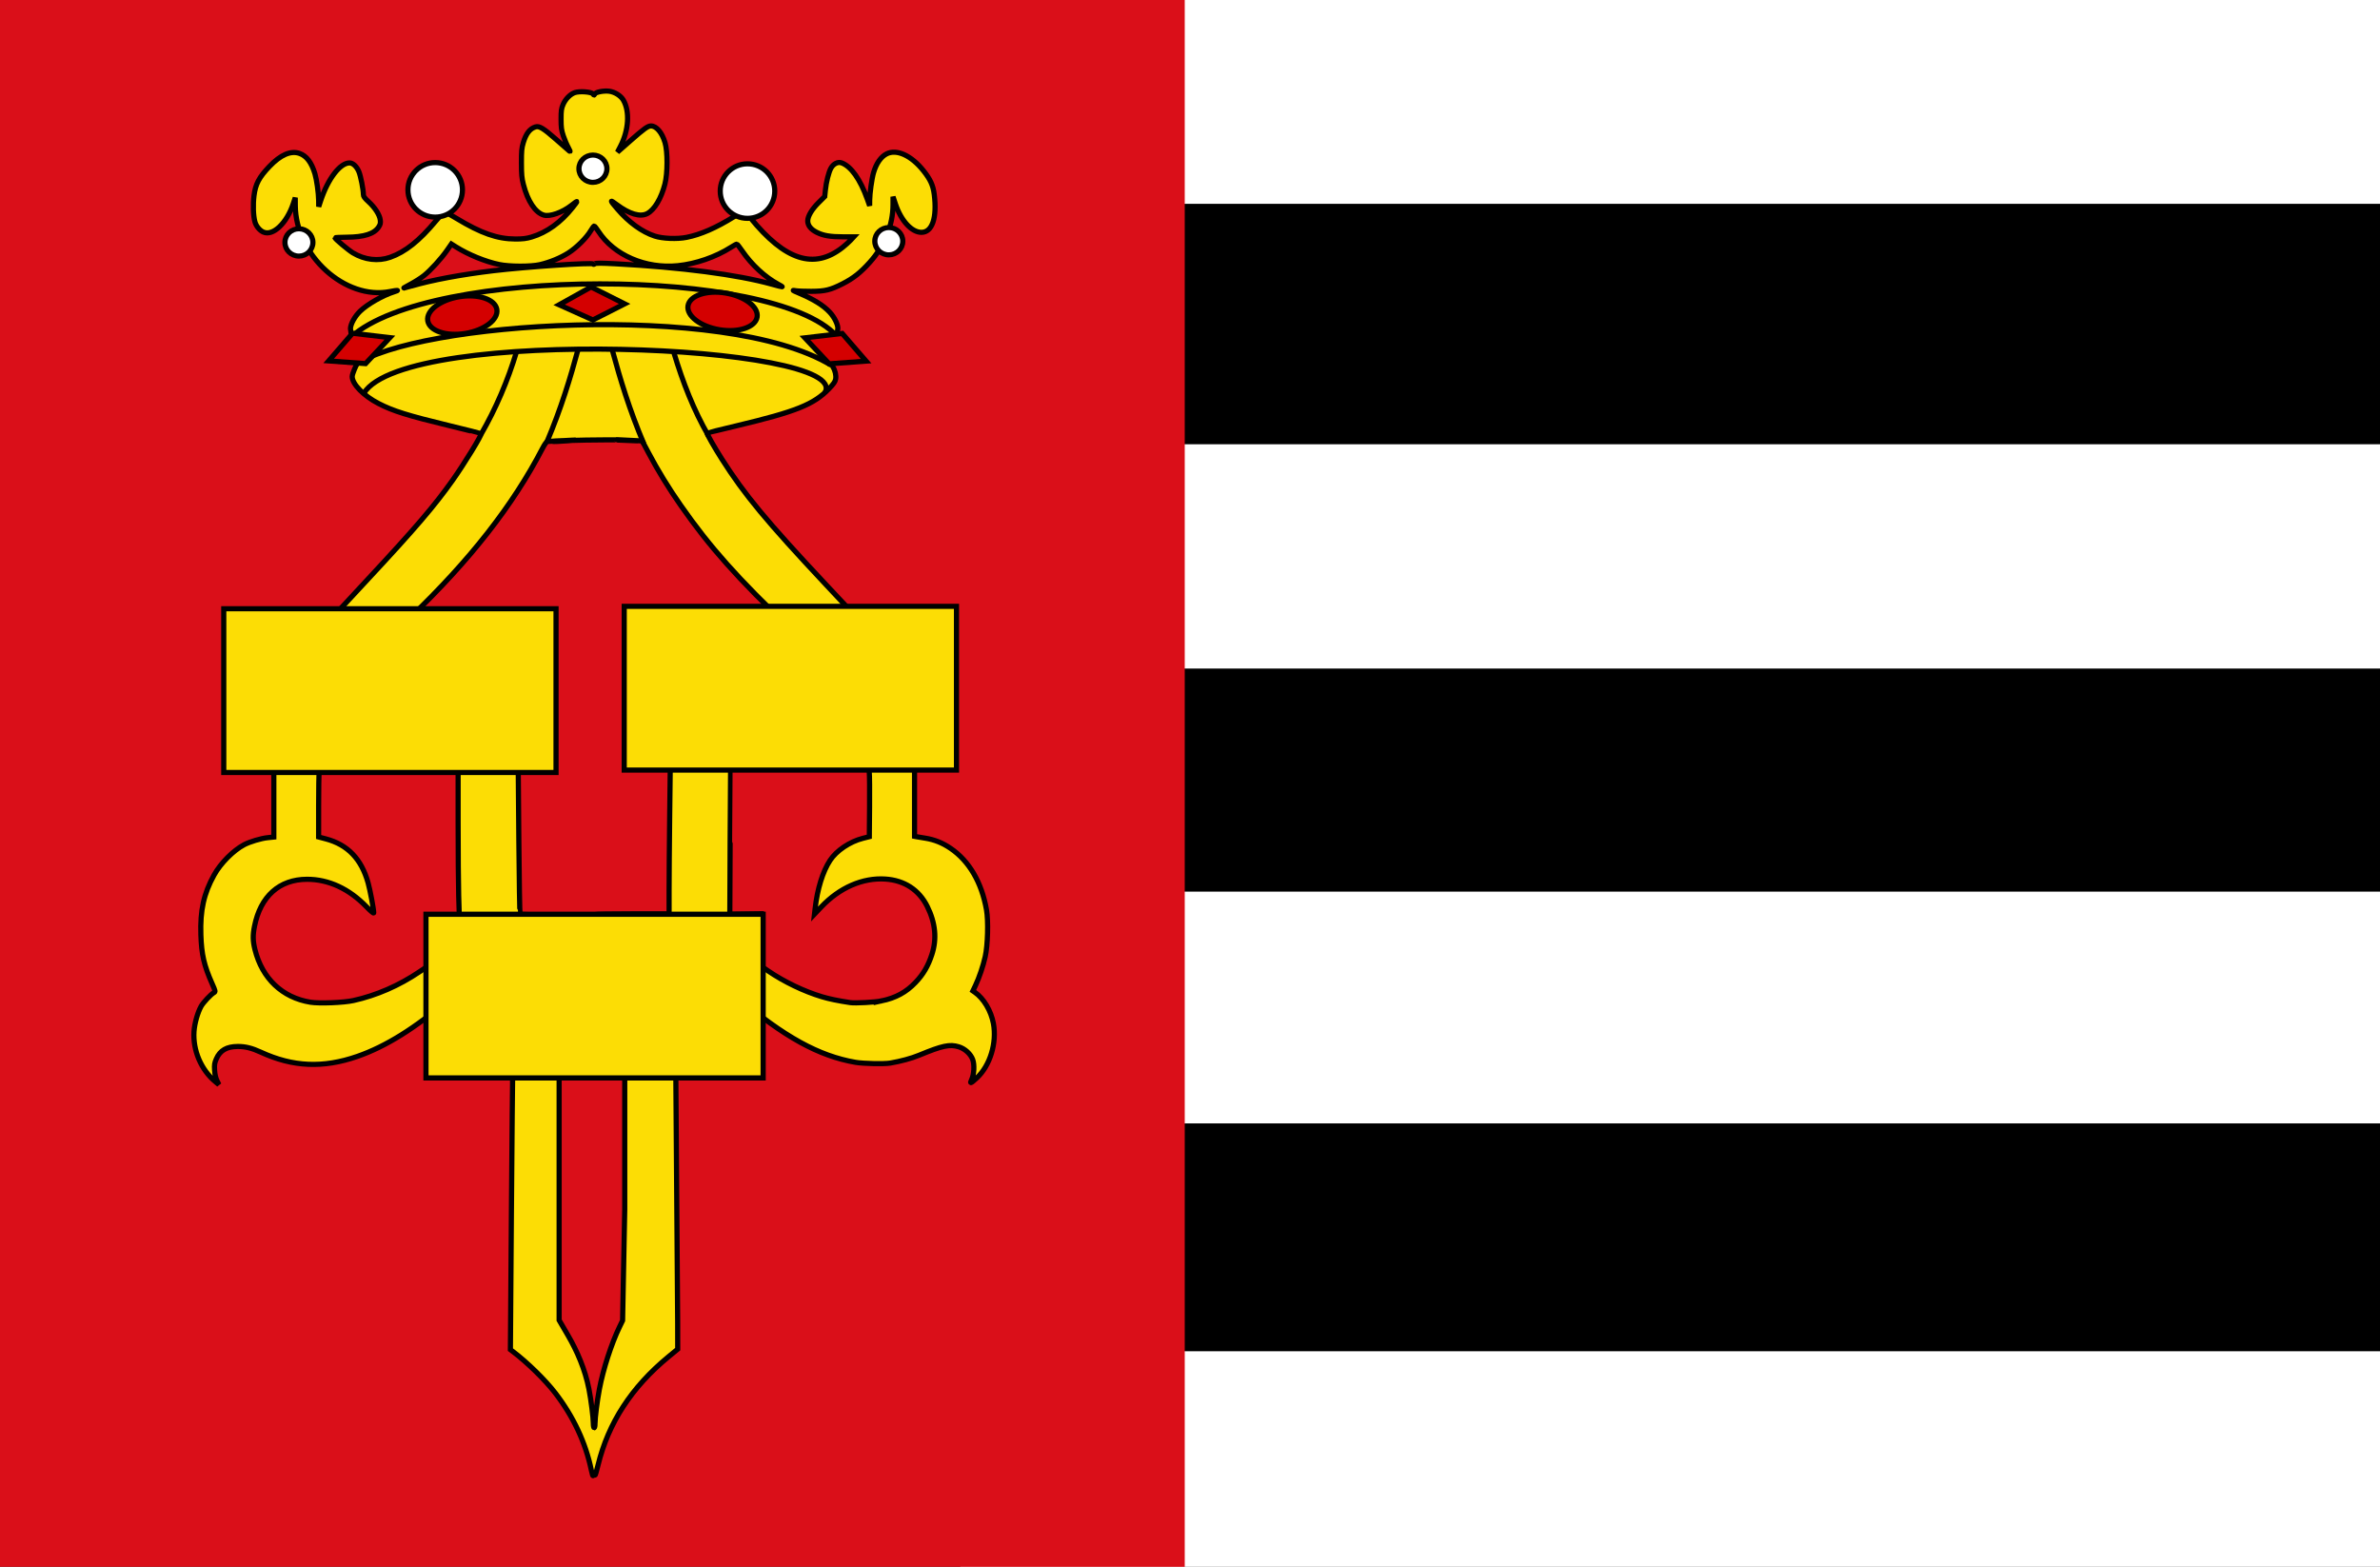
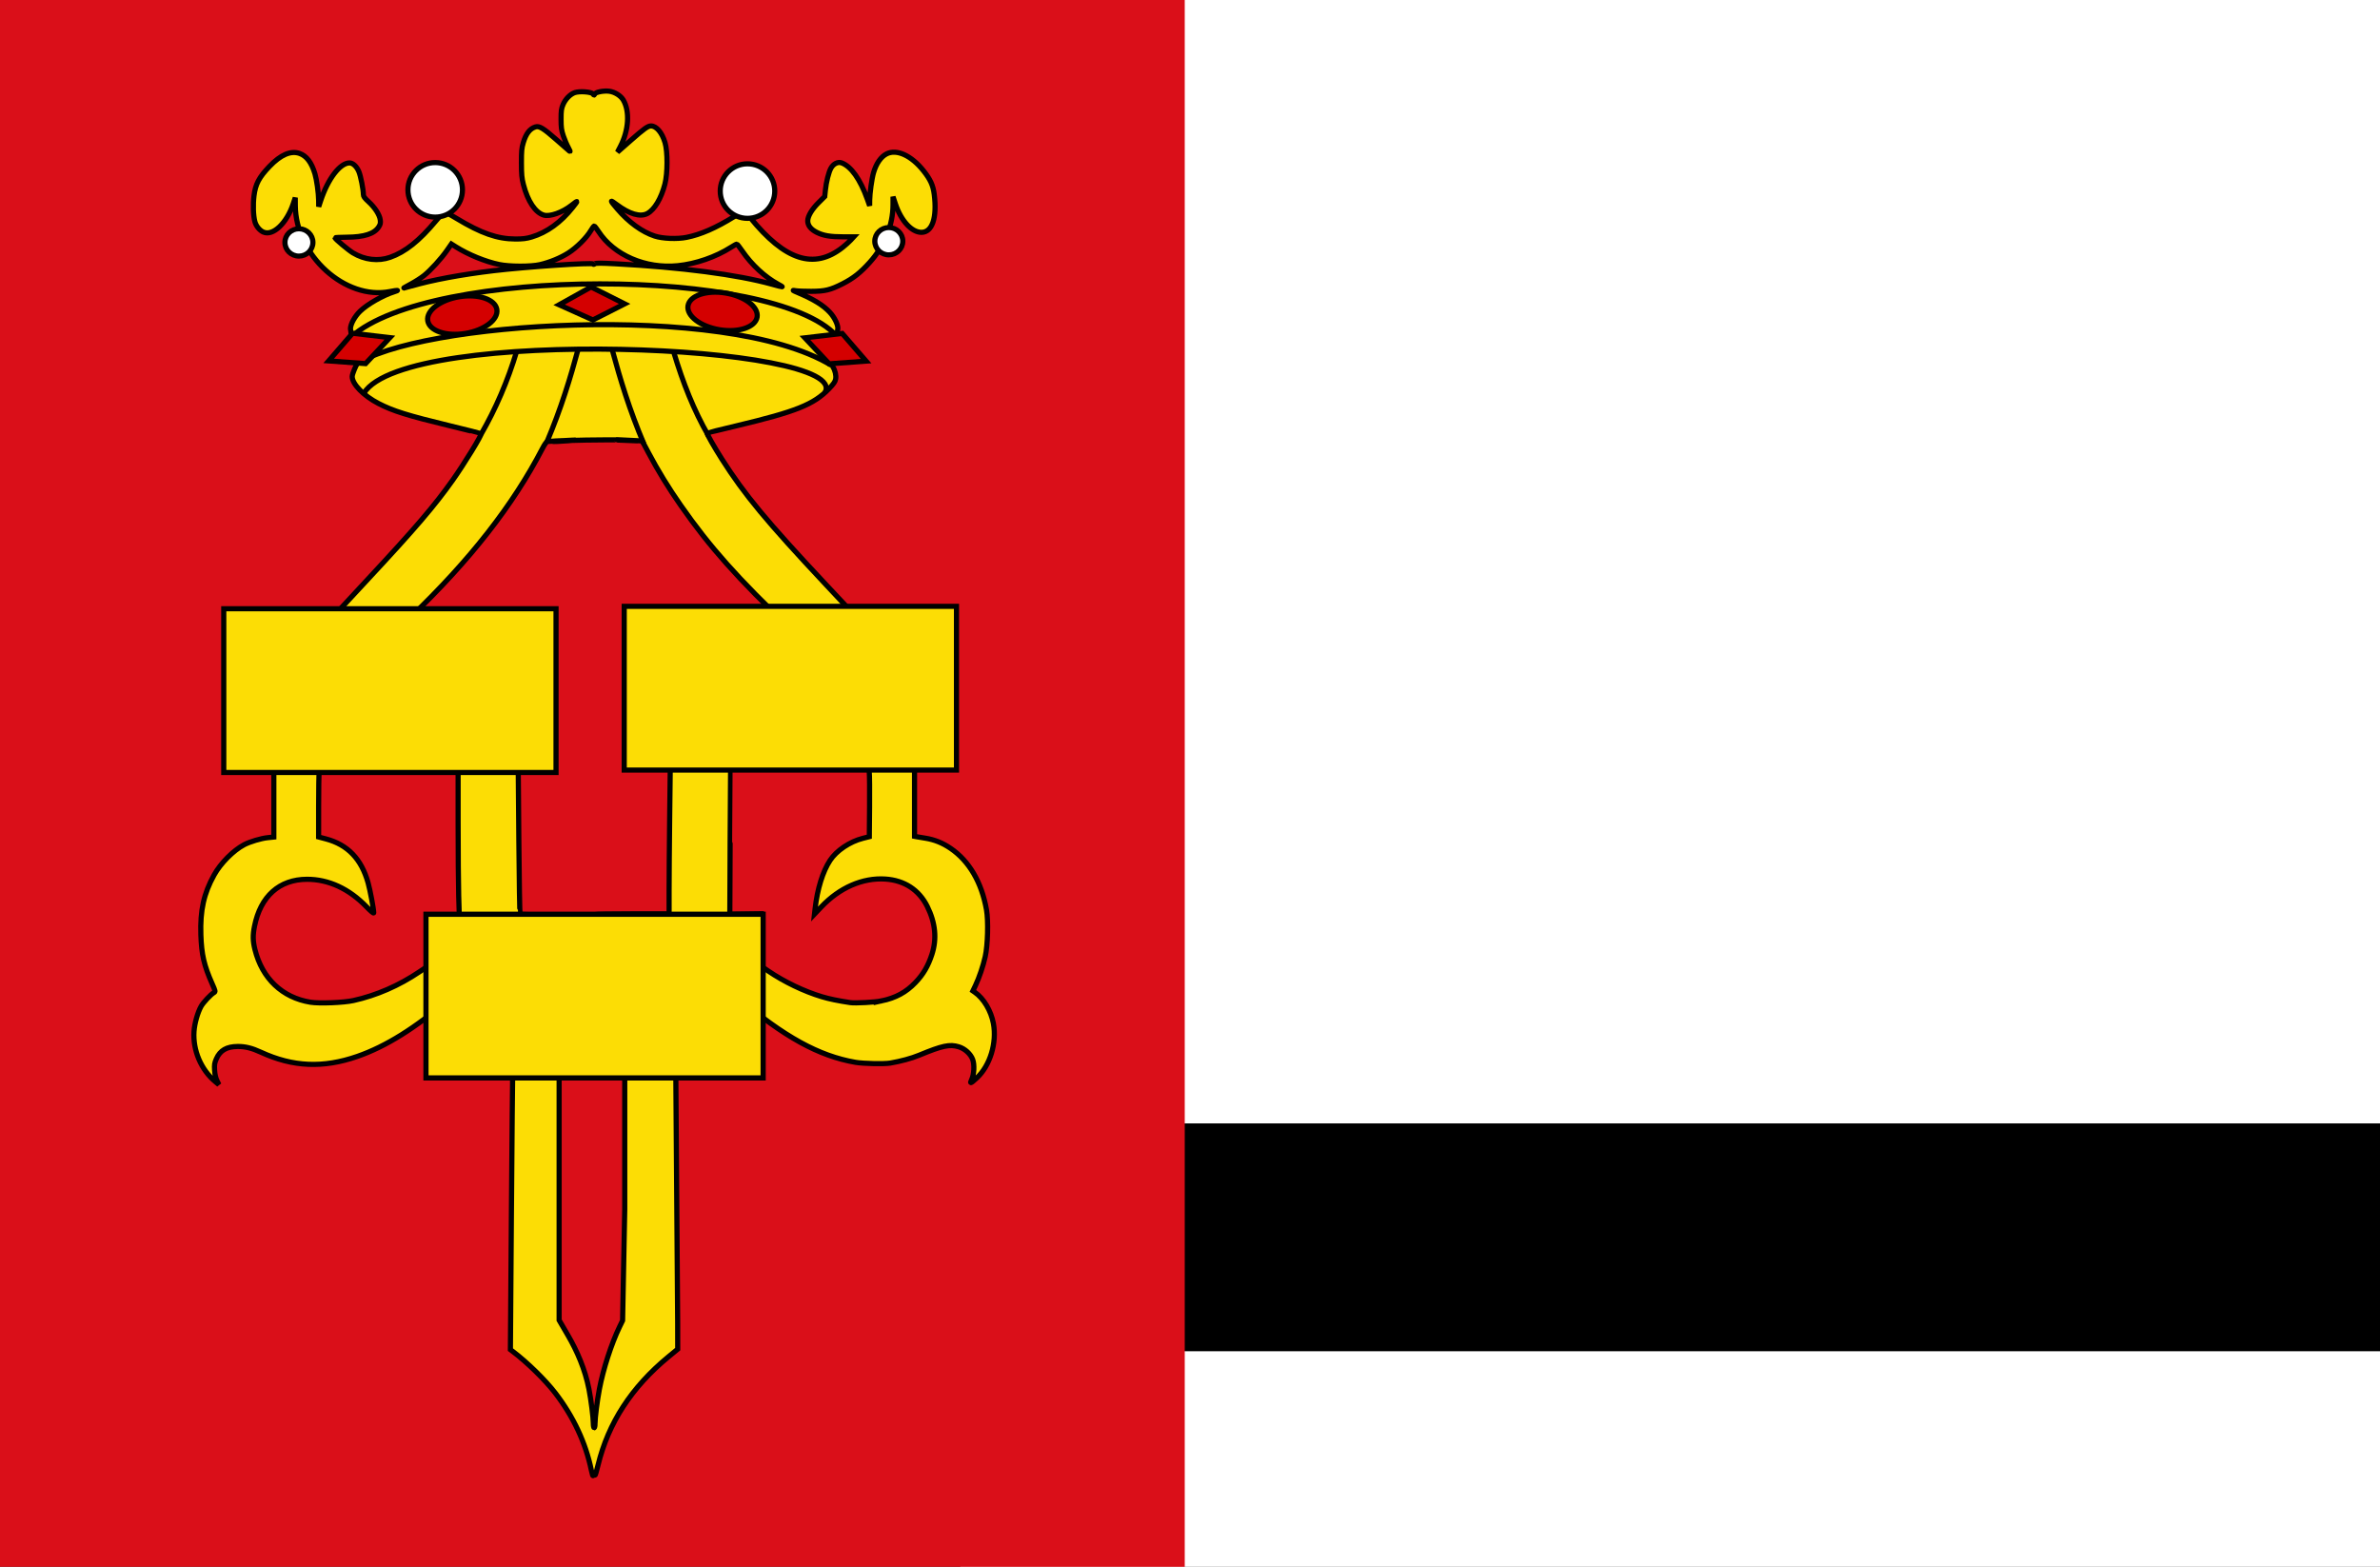
<svg xmlns="http://www.w3.org/2000/svg" xmlns:ns1="http://www.inkscape.org/namespaces/inkscape" xmlns:ns2="http://sodipodi.sourceforge.net/DTD/sodipodi-0.dtd" width="970" height="638.571" id="svg4422" version="1.1" ns1:version="0.48.4 r9939" ns2:docname="Nieuw document 14">
  <rect width="100%" height="100%" fill="#333333" stroke="none" />
  <defs id="defs4424" />
  <ns2:namedview id="base" pagecolor="#ffffff" bordercolor="#666666" borderopacity="1.0" ns1:pageopacity="0.0" ns1:pageshadow="2" ns1:zoom="0.35" ns1:cx="500.00003" ns1:cy="202.14285" ns1:document-units="px" ns1:current-layer="layer1" showgrid="false" fit-margin-top="0" fit-margin-left="0" fit-margin-right="0" fit-margin-bottom="0" ns1:window-width="1600" ns1:window-height="837" ns1:window-x="-8" ns1:window-y="-8" ns1:window-maximized="1" />
  <g ns1:label="Laag 1" ns1:groupmode="layer" id="layer1" transform="translate(125,-95.934)">
    <rect style="fill:#ffffff;fill-opacity:1;fill-rule:evenodd;stroke:none" id="rect3972" width="578.571" height="638.571" x="266.429" y="95.934" />
-     <rect style="fill:#000000;fill-opacity:1;fill-rule:evenodd;stroke:none" id="rect3974" width="570.175" height="97.985" x="274.825" y="179.007" />
-     <rect style="fill:#000000;fill-opacity:1;fill-rule:evenodd;stroke:none" id="rect3976" width="505.525" height="90.914" x="339.475" y="368.411" />
    <rect style="fill:#000000;fill-opacity:1;fill-rule:evenodd;stroke:none" id="rect3978" width="509.286" height="92.857" x="335.714" y="553.791" />
    <rect style="fill:#da0f19;fill-opacity:1;fill-rule:evenodd;stroke:none" id="rect3980" width="482.857" height="638.571" x="-125" y="95.934" />
    <path style="fill:#fcdd05;fill-opacity:1;stroke:#000000;stroke-width:2.1;stroke-miterlimit:4;stroke-opacity:1;stroke-dasharray:none" d="m 115.997,695.078 c -2.31,-11.138 -7.274,-21.753 -14.684,-31.399 -4.046,-5.268 -11.428,-12.497 -17.277,-16.918 l -1.014,-0.767 0.397,-54.163 c 0.219,-29.79 0.491,-59.219 0.606,-65.397 l 0.209,-11.234 -10.602,-8.025 c -9.609,-7.273 -10.669,-7.982 -11.313,-7.56 -0.391,0.256 -2.386,1.902 -4.433,3.658 -13.598,11.665 -25.661,19.185 -37.215,23.2 -13.975,4.856 -26.289,4.325 -39.343,-1.698 -3.665,-1.691 -6.36,-2.357 -9.454,-2.338 -4.5,0.028 -7.189,1.585 -8.699,5.038 -0.752,1.718 -0.855,2.389 -0.715,4.632 0.108,1.726 0.435,3.178 0.958,4.246 l 0.795,1.623 -1.435,-1.19 c -5.822,-4.827 -9.224,-12.825 -8.708,-20.473 0.22,-3.264 1.478,-7.717 2.896,-10.249 0.873,-1.559 3.936,-4.833 5.229,-5.587 0.663,-0.387 0.636,-0.518 -0.751,-3.651 -3.304,-7.463 -4.307,-11.818 -4.575,-19.87 -0.332,-9.986 1.185,-16.847 5.404,-24.44 2.656,-4.78 7.812,-9.972 12.22,-12.307 2.3,-1.218 6.879,-2.588 9.58,-2.867 l 2.528,-0.261 0,-17.545 0,-17.545 10.18,-25.273 c 10.149,-25.198 10.185,-25.28 12.189,-27.51 1.105,-1.23 8.33,-9.023 16.056,-17.318 19.073,-20.478 27.038,-29.784 34.472,-40.276 4.732,-6.678 11.971,-18.507 11.577,-18.919 -0.102,-0.106 -5.894,-1.574 -12.872,-3.261 -17.058,-4.124 -23.036,-5.994 -28.951,-9.055 -6.058,-3.135 -10.719,-7.917 -10.708,-10.984 0.004,-0.492 0.397,-1.78 0.878,-2.862 l 0.875,-1.967 -1.229,-6.794 c -0.676,-3.737 -1.229,-7.285 -1.229,-7.885 0,-1.822 1.745,-4.998 3.887,-7.074 3.005,-2.912 9.373,-6.551 13.927,-7.957 2.303,-0.711 1.577,-0.758 -1.692,-0.108 -18.262,3.63 -38.474,-14.733 -38.605,-35.074 l -0.021,-3.191 -0.798,2.409 c -2.655,8.015 -8.264,13.352 -12.215,11.624 -1.499,-0.656 -2.952,-2.439 -3.436,-4.216 -0.67,-2.464 -0.82,-6.89 -0.359,-10.61 0.582,-4.698 2.048,-7.477 6.288,-11.921 4.543,-4.762 8.683,-6.554 12.265,-5.308 2.847,0.99 4.879,3.674 6.27,8.285 0.72,2.387 1.485,7.855 1.516,10.839 l 0.027,2.572 0.813,-2.457 c 2.946,-8.9 7.885,-15.364 11.74,-15.364 1.419,0 2.951,1.442 3.845,3.619 0.732,1.782 1.811,7.294 1.811,9.253 0,0.785 0.475,1.448 2.08,2.904 2.606,2.364 4.531,5.348 4.799,7.44 0.165,1.286 0.045,1.828 -0.631,2.872 -1.827,2.817 -5.896,4.126 -13.002,4.185 -2.654,0.022 -4.825,0.127 -4.826,0.233 -0.004,0.436 5.472,5.038 7.314,6.148 4.757,2.867 10.291,3.523 15.186,1.802 6.136,-2.158 11.902,-6.746 18.599,-14.8 1.744,-2.098 3.324,-3.814 3.509,-3.814 0.186,0 2.411,1.252 4.944,2.782 10.023,6.053 16.618,8.358 23.975,8.38 2.955,0.009 4.503,-0.179 6.598,-0.803 6.206,-1.846 11.957,-5.986 16.761,-12.067 2.364,-2.992 2.315,-3.064 -0.551,-0.817 -3.676,2.882 -8.737,4.667 -11.208,3.953 -3.462,-1.001 -6.563,-5.64 -8.321,-12.451 -0.675,-2.616 -0.807,-4.048 -0.814,-8.818 -0.007,-4.865 0.105,-6.07 0.766,-8.267 1.122,-3.727 2.674,-5.727 4.985,-6.42 1.548,-0.465 3.196,0.544 8.467,5.181 2.612,2.298 5.035,4.418 5.384,4.711 0.412,0.345 0.248,-0.154 -0.468,-1.426 -0.606,-1.077 -1.523,-3.217 -2.037,-4.757 -0.791,-2.37 -0.935,-3.42 -0.94,-6.842 -0.005,-3.458 0.114,-4.32 0.819,-5.968 0.96,-2.243 2.902,-4.224 4.777,-4.872 1.96,-0.677 6.807,-0.317 7.413,0.55 0.414,0.592 0.488,0.601 0.68,0.077 0.299,-0.815 3.674,-1.491 5.957,-1.193 2.239,0.293 4.677,1.821 5.717,3.582 2.713,4.595 2.227,12.375 -1.184,18.932 l -1.191,2.291 5.394,-4.742 c 5.531,-4.862 6.989,-5.903 8.275,-5.903 2.22,0 4.484,2.685 5.713,6.775 1.107,3.683 1.081,12.56 -0.05,16.924 -1.523,5.88 -4.247,10.435 -7.175,11.999 -2.85,1.522 -7.324,0.217 -12.447,-3.631 -2.935,-2.204 -2.893,-1.905 0.248,1.767 4.648,5.435 10.059,9.36 15.235,11.051 3.195,1.044 9.121,1.283 12.962,0.523 5.729,-1.134 12.062,-3.896 19.383,-8.453 2.123,-1.322 3.954,-2.407 4.069,-2.41 0.115,-0.004 1.246,1.275 2.514,2.841 14.132,17.452 26.035,21.279 37.642,12.104 1.157,-0.915 2.648,-2.255 3.313,-2.979 l 1.21,-1.316 -4.193,-0.003 c -5.394,-0.004 -8.23,-0.485 -10.927,-1.856 -2.378,-1.208 -3.619,-2.798 -3.619,-4.634 0,-1.893 1.662,-4.711 4.359,-7.393 l 2.569,-2.555 0.258,-2.527 c 0.347,-3.399 1.353,-7.396 2.271,-9.024 1.014,-1.799 2.834,-2.702 4.34,-2.153 3.848,1.403 7.582,6.657 10.456,14.713 l 0.983,2.756 0.017,-2.299 c 0.02,-2.75 0.867,-8.787 1.566,-11.167 1.11,-3.78 2.997,-6.497 5.333,-7.681 4.094,-2.075 10.099,0.68 15.026,6.894 2.819,3.555 3.919,5.975 4.378,9.626 1.197,9.525 -0.803,15.466 -5.208,15.466 -3.998,0 -8.319,-4.713 -10.61,-11.574 l -0.982,-2.939 -0.004,3.231 c -0.012,8.348 -3.39,16.731 -9.469,23.502 -3.804,4.237 -6.687,6.513 -11.067,8.739 -5.021,2.551 -7.146,3.063 -12.811,3.088 -2.606,0.011 -5.449,-0.102 -6.318,-0.252 -1.468,-0.254 -1.406,-0.199 0.877,0.771 6.528,2.774 10.34,5.124 13.058,8.048 1.793,1.93 3.253,4.839 3.258,6.494 0.002,0.593 -0.558,4.205 -1.243,8.027 -1.097,6.115 -1.188,7.044 -0.755,7.74 0.899,1.448 1.348,3.457 1.095,4.902 -0.19,1.083 -0.812,1.986 -2.74,3.981 -6.209,6.423 -13.371,9.296 -37.592,15.076 -6.563,1.566 -11.996,2.902 -12.072,2.968 -0.219,0.189 2.955,5.77 6.032,10.607 9.244,14.529 18.197,25.331 42.416,51.171 l 15.589,16.633 10.256,25.512 10.256,25.512 0,17.464 0,17.464 0.79,0.155 c 0.434,0.085 2.048,0.353 3.586,0.595 3.729,0.588 7.065,1.929 10.317,4.148 7.595,5.182 12.674,13.876 14.639,25.062 0.793,4.514 0.525,14.366 -0.52,19.068 -0.842,3.79 -2.485,8.65 -3.984,11.783 l -1.048,2.191 0.813,0.564 c 3.588,2.489 6.587,7.526 7.554,12.689 1.484,7.92 -1.365,17.234 -6.807,22.25 -2.541,2.342 -2.918,2.454 -2.044,0.607 0.995,-2.103 1.195,-6.016 0.416,-8.15 -0.83,-2.275 -3.184,-4.423 -5.68,-5.182 -3.697,-1.125 -6.634,-0.501 -16.174,3.438 -3.132,1.293 -7.425,2.459 -11.774,3.198 -2.479,0.421 -10.967,0.238 -14.127,-0.305 -14.94,-2.567 -29.19,-10.415 -48.032,-26.456 -2.392,-2.036 -4.331,-3.433 -4.563,-3.286 -1.042,0.661 -20.565,15.58 -20.701,15.819 -0.086,0.15 0.057,24.909 0.317,55.02 0.26,30.111 0.479,59.484 0.488,65.273 l 0.015,10.526 -3.784,3.118 c -15.036,12.392 -24.497,26.955 -28.687,44.156 -0.642,2.636 -1.18,4.42 -1.195,3.965 -0.039,-1.154 -0.659,-1.037 -0.794,0.15 -0.07,0.619 -0.346,-0.156 -0.752,-2.113 z m 1.518,-19.005 c 0,-2.356 0.878,-9.257 1.785,-14.031 1.545,-8.133 4.866,-18.402 8.167,-25.252 l 1.279,-2.655 0.873,-45.37 0,-44.865 0,-15.514 c -3.233,-0.06 -10.2,2.804 -10.316,2.97 -0.116,0.165 -3.4,-0.614 -6.373,-0.574 l -10.05,0.136 0,57.328 0,45.742 3.61,6.211 c 3.694,6.355 6.95,13.746 8.541,21.872 0.854,4.361 1.783,11.661 1.783,14.01 0,0.968 0.158,1.761 0.351,1.761 0.193,0 0.351,-0.796 0.351,-1.769 z M 19.068,503.707 c 9.391,-2.083 18.509,-6.057 26.936,-11.737 l 3.069,-2.069 0,-10.564 0.004,-10.564 6.549,0 6.549,0 -0.231,-7.775 c -0.127,-4.276 -0.231,-17.669 -0.231,-29.762 l 0,-21.987 -28.207,0 -28.207,0 -0.218,1.378 c -0.12,0.758 -0.219,7.014 -0.221,13.903 l -0.004,12.525 2.99,0.793 c 8.866,2.35 14.458,8.18 17.177,17.907 0.832,2.976 2.295,10.761 2.295,12.21 0,0.345 -1.2,-0.656 -2.896,-2.414 -7.133,-7.397 -15.492,-11.267 -24.305,-11.252 -11.264,0.019 -18.96,6.917 -21.401,19.183 -0.722,3.626 -0.673,5.989 0.193,9.46 2.95,11.818 11.143,19.592 22.612,21.456 3.606,0.586 13.559,0.194 17.549,-0.691 z m 215.147,0.179 c 5.9,-1.26 10.066,-3.516 13.893,-7.523 3.17,-3.32 5.141,-6.683 6.695,-11.422 2.079,-6.342 1.453,-12.864 -1.879,-19.569 -3.367,-6.775 -9.342,-10.672 -17.129,-11.173 -9.236,-0.594 -18.622,3.501 -26.09,11.382 l -2.75,2.902 0.244,-2.151 c 0.919,-8.1 3.112,-15.192 6.106,-19.747 2.623,-3.991 8.04,-7.631 13.364,-8.981 l 2.632,-0.667 0.105,-12.098 c 0.058,-6.654 0.004,-12.993 -0.12,-14.086 l -0.225,-1.988 -28.122,0.261 c -15.467,0.143 -28.149,0.294 -28.182,0.334 -0.034,0.041 -0.118,13.37 -0.187,29.622 l -0.126,29.548 6.405,-0.088 6.405,-0.088 0,10.691 0,10.691 2.896,1.975 c 6.402,4.367 14.548,8.276 21.752,10.438 3.106,0.932 6.496,1.634 11.678,2.418 1.937,0.293 10.15,-0.149 12.635,-0.68 z m -101.537,-35.479 15.022,0 0,-9.676 c 0,-5.322 0.105,-18.629 0.233,-29.57 l 0.233,-19.894 -6.701,-0.1 -6.701,-0.1 31.582,-28.075 c 25.188,-22.392 31.489,-28.164 31.124,-28.513 -21.983,-21.007 -33.106,-33.5 -45.032,-50.579 -4.996,-7.155 -9.221,-14.049 -13.15,-21.459 l -2.546,-4.802 -9.523,-0.466 c -5.769,-0.282 19.634,0.988 0.033,0.134 -0.195,-0.314 -26.777,0.11 -27.008,0.485 -0.24,0.391 14.211,-0.805 7.394,-0.435 -4.894,0.266 -9.164,0.491 -9.489,0.5 -0.366,0.011 -1.15,1.095 -2.07,2.865 -12.064,23.209 -29.456,45.434 -53.971,68.968 -4.539,4.358 -5.621,5.574 -5.229,5.879 0.272,0.211 14.444,12.785 31.493,27.941 l 30.998,27.557 -6.58,0.1 -6.58,0.1 0.249,29.478 c 0.137,16.213 0.356,29.6 0.487,29.75 0.315,0.36 29.946,0.543 30.376,0.188 0.183,-0.152 7.093,-0.276 15.355,-0.276 z M 42.69,212.512 c 8.281,-2.436 20.373,-4.696 33.502,-6.26 13.231,-1.577 40.345,-3.401 40.569,-2.73 0.075,0.226 0.312,0.2 0.621,-0.068 0.383,-0.333 2.394,-0.333 8.652,-0.003 26.439,1.394 49.451,4.405 63.525,8.31 5.044,1.4 5.148,1.4 2.571,0.004 -5.337,-2.89 -10.827,-7.968 -14.597,-13.5 -1.062,-1.558 -2.068,-2.839 -2.235,-2.846 -0.168,-0.007 -1.225,0.572 -2.35,1.288 -6.273,3.989 -14.333,6.779 -21.713,7.515 -13.105,1.307 -26.036,-4.281 -32.318,-13.966 -0.784,-1.209 -1.565,-2.198 -1.734,-2.198 -0.169,0 -0.817,0.868 -1.44,1.929 -1.669,2.843 -5.716,6.866 -9.064,9.012 -3.222,2.065 -7.537,3.841 -11.623,4.786 -3.685,0.852 -12.44,0.827 -16.615,-0.048 -5.644,-1.182 -12.584,-4.016 -17.658,-7.211 l -1.808,-1.138 -1.818,2.616 c -2.312,3.328 -6.595,8.031 -9.3,10.212 -1.154,0.931 -3.567,2.48 -5.363,3.443 -1.796,0.963 -3.173,1.751 -3.06,1.751 0.113,0 1.579,-0.404 3.258,-0.898 z" id="path3792-1" ns1:connector-curvature="0" ns2:nodetypes="csscsscscssscssscssscssssccccssssssscccsssssccsscssssccsssssccccssssssssssscssscscccsscssccsscssssssscssccccsscssssccssssssccssccsscssssscsscccccscsssscssscscssssccsccsscccccsscccccscccsssscccsccccccscccsscsssssssscccssssscssscsccscscccccscsccscsscccscsscsccscsscscccsccscscccscscsscsssssscsscscc" />
    <path transform="translate(27.12,-25.225)" ns2:type="arc" style="fill:#ffffff;fill-opacity:1;fill-rule:evenodd;stroke:#000000;stroke-width:2.1;stroke-linecap:round;stroke-miterlimit:4;stroke-opacity:1;stroke-dasharray:none;stroke-dashoffset:0" id="path3794-71" ns2:cx="25.253813" ns2:cy="198.53075" ns2:rx="11.111678" ns2:ry="11.111678" d="m 36.365,198.531 c 0,6.137 -4.975,11.112 -11.112,11.112 -6.137,0 -11.112,-4.975 -11.112,-11.112 0,-6.137 4.975,-11.112 11.112,-11.112 6.137,0 11.112,4.975 11.112,11.112 z" />
    <path transform="translate(154.399,-24.72)" ns2:type="arc" style="fill:#ffffff;fill-opacity:1;fill-rule:evenodd;stroke:#000000;stroke-width:2.1;stroke-linecap:round;stroke-miterlimit:4;stroke-opacity:1;stroke-dasharray:none;stroke-dashoffset:0" id="path3794-7-1" ns2:cx="25.253813" ns2:cy="198.53075" ns2:rx="11.111678" ns2:ry="11.111678" d="m 36.365,198.531 c 0,6.137 -4.975,11.112 -11.112,11.112 -6.137,0 -11.112,-4.975 -11.112,-11.112 0,-6.137 4.975,-11.112 11.112,-11.112 6.137,0 11.112,4.975 11.112,11.112 z" />
-     <path transform="matrix(0.513,0,0,0.501,103.701,65.226)" ns2:type="arc" style="fill:#ffffff;fill-opacity:1;fill-rule:evenodd;stroke:#000000;stroke-width:4.144;stroke-linecap:round;stroke-miterlimit:4;stroke-opacity:1;stroke-dasharray:none;stroke-dashoffset:0" id="path3794-4-5" ns2:cx="25.253813" ns2:cy="198.53075" ns2:rx="11.111678" ns2:ry="11.111678" d="m 36.365,198.531 c 0,6.137 -4.975,11.112 -11.112,11.112 -6.137,0 -11.112,-4.975 -11.112,-11.112 0,-6.137 4.975,-11.112 11.112,-11.112 6.137,0 11.112,4.975 11.112,11.112 z" />
    <path transform="matrix(0.513,0,0,0.501,-16.128,95.278)" ns2:type="arc" style="fill:#ffffff;fill-opacity:1;fill-rule:evenodd;stroke:#000000;stroke-width:4.144;stroke-linecap:round;stroke-miterlimit:4;stroke-opacity:1;stroke-dasharray:none;stroke-dashoffset:0" id="path3794-4-0-2" ns2:cx="25.253813" ns2:cy="198.53075" ns2:rx="11.111678" ns2:ry="11.111678" d="m 36.365,198.531 c 0,6.137 -4.975,11.112 -11.112,11.112 -6.137,0 -11.112,-4.975 -11.112,-11.112 0,-6.137 4.975,-11.112 11.112,-11.112 6.137,0 11.112,4.975 11.112,11.112 z" />
    <path transform="matrix(0.513,0,0,0.501,224.288,94.773)" ns2:type="arc" style="fill:#ffffff;fill-opacity:1;fill-rule:evenodd;stroke:#000000;stroke-width:4.144;stroke-linecap:round;stroke-miterlimit:4;stroke-opacity:1;stroke-dasharray:none;stroke-dashoffset:0" id="path3794-4-9-7" ns2:cx="25.253813" ns2:cy="198.53075" ns2:rx="11.111678" ns2:ry="11.111678" d="m 36.365,198.531 c 0,6.137 -4.975,11.112 -11.112,11.112 -6.137,0 -11.112,-4.975 -11.112,-11.112 0,-6.137 4.975,-11.112 11.112,-11.112 6.137,0 11.112,4.975 11.112,11.112 z" />
    <path style="fill:none;stroke:#000000;stroke-width:2.1;stroke-linecap:butt;stroke-linejoin:miter;stroke-miterlimit:4;stroke-opacity:1;stroke-dasharray:none" d="M 18.191,233.209 C 50.237,204.423 190.28,204.602 215.892,232.779" id="path3846-6" ns1:connector-curvature="0" ns2:nodetypes="cc" />
    <path style="fill:none;stroke:#000000;stroke-width:2.1;stroke-linecap:butt;stroke-linejoin:miter;stroke-miterlimit:4;stroke-opacity:1;stroke-dasharray:none" d="m 19.796,244.774 c 23.816,-17.41 150.633,-26.229 193.949,0" id="path3848-1" ns1:connector-curvature="0" ns2:nodetypes="cc" />
    <path style="fill:none;stroke:#000000;stroke-width:2.1;stroke-linecap:butt;stroke-linejoin:miter;stroke-miterlimit:4;stroke-opacity:1;stroke-dasharray:none" d="M 23.331,256.138 C 40.447,228.521 222.632,236.332 211.22,255.886" id="path3850-4" ns1:connector-curvature="0" ns2:nodetypes="cc" />
    <path ns2:type="arc" style="fill:#d40000;fill-opacity:1;fill-rule:evenodd;stroke:#000000;stroke-width:2.1;stroke-linecap:round;stroke-miterlimit:4;stroke-opacity:1;stroke-dasharray:none;stroke-dashoffset:0" id="path3852-2" ns2:cx="140.03239" ns2:cy="247.77568" ns2:rx="14.268405" ns2:ry="7.5761442" d="m 154.301,247.776 c 0,4.184 -6.388,7.576 -14.268,7.576 -7.88,0 -14.268,-3.392 -14.268,-7.576 0,-4.184 6.388,-7.576 14.268,-7.576 7.88,0 14.268,3.392 14.268,7.576 z" transform="matrix(0.987,0.162,-0.162,0.987,71.418,-44.398)" />
-     <path ns2:type="arc" style="fill:#d40000;fill-opacity:1;fill-rule:evenodd;stroke:#000000;stroke-width:2.1;stroke-linecap:round;stroke-miterlimit:4;stroke-opacity:1;stroke-dasharray:none;stroke-dashoffset:0" id="path3852-4-3" ns2:cx="140.03239" ns2:cy="247.77568" ns2:rx="14.268405" ns2:ry="7.5761442" d="m 154.301,247.776 c 0,4.184 -6.388,7.576 -14.268,7.576 -7.88,0 -14.268,-3.392 -14.268,-7.576 0,-4.184 6.388,-7.576 14.268,-7.576 7.88,0 14.268,3.392 14.268,7.576 z" transform="matrix(-0.987,0.162,0.162,0.987,161.491,-42.883)" />
+     <path ns2:type="arc" style="fill:#d40000;fill-opacity:1;fill-rule:evenodd;stroke:#000000;stroke-width:2.1;stroke-linecap:round;stroke-miterlimit:4;stroke-opacity:1;stroke-dasharray:none;stroke-dashoffset:0" id="path3852-4-3" ns2:cx="140.03239" ns2:cy="247.77568" ns2:rx="14.268405" ns2:ry="7.5761442" d="m 154.301,247.776 c 0,4.184 -6.388,7.576 -14.268,7.576 -7.88,0 -14.268,-3.392 -14.268,-7.576 0,-4.184 6.388,-7.576 14.268,-7.576 7.88,0 14.268,3.392 14.268,7.576 " transform="matrix(-0.987,0.162,0.162,0.987,161.491,-42.883)" />
    <path style="fill:#d40000;fill-opacity:1;stroke:#000000;stroke-width:2.1;stroke-linecap:butt;stroke-linejoin:miter;stroke-miterlimit:4;stroke-opacity:1;stroke-dasharray:none" d="m 102.881,220.152 13.006,-7.26 13.7,6.882 -12.943,6.566 z" id="path3872-2" ns1:connector-curvature="0" />
    <path style="fill:#d40000;fill-opacity:1;stroke:#000000;stroke-width:2.1;stroke-linecap:butt;stroke-linejoin:miter;stroke-miterlimit:4;stroke-opacity:1;stroke-dasharray:none" d="m 8.948,243.028 9.737,-11.272 15.228,1.779 -9.915,10.598 z" id="path3872-8-2" ns1:connector-curvature="0" />
    <path style="fill:#d40000;fill-opacity:1;stroke:#000000;stroke-width:2.1;stroke-linecap:butt;stroke-linejoin:miter;stroke-miterlimit:4;stroke-opacity:1;stroke-dasharray:none" d="m 227.995,243.113 -9.737,-11.272 -15.228,1.779 9.915,10.598 z" id="path3872-8-8-1" ns1:connector-curvature="0" />
    <path style="fill:none;stroke:#000000;stroke-width:2.1;stroke-linecap:butt;stroke-linejoin:miter;stroke-miterlimit:4;stroke-opacity:1;stroke-dasharray:none" d="m 71.061,272.932 c 6.01,-10.445 10.868,-21.712 14.521,-33.84" id="path3910-6" ns1:connector-curvature="0" ns2:nodetypes="cc" />
    <path style="fill:none;stroke:#000000;stroke-width:2.1;stroke-linecap:butt;stroke-linejoin:miter;stroke-miterlimit:4;stroke-opacity:1;stroke-dasharray:none" d="m 110.71,237.956 c -3.25,11.971 -6.963,24.289 -12.879,38.26" id="path3912-8" ns1:connector-curvature="0" ns2:nodetypes="cc" />
    <rect style="fill:#fcdd05;fill-opacity:1;fill-rule:evenodd;stroke:#000000;stroke-width:2.1;stroke-linecap:round;stroke-miterlimit:4;stroke-opacity:1;stroke-dasharray:none;stroke-dashoffset:0" id="rect3914-5" width="135.419" height="66.729" x="-33.804" y="344.036" />
    <rect style="fill:#fcdd05;fill-opacity:1;fill-rule:evenodd;stroke:#000000;stroke-width:2.1;stroke-linecap:round;stroke-miterlimit:4;stroke-opacity:1;stroke-dasharray:none;stroke-dashoffset:0" id="rect3914-2-7" width="135.419" height="66.729" x="129.41" y="343.059" />
    <rect style="fill:#fcdd05;fill-opacity:1;fill-rule:evenodd;stroke:#000000;stroke-width:2.115;stroke-linecap:round;stroke-miterlimit:4;stroke-opacity:1;stroke-dasharray:none;stroke-dashoffset:0" id="rect3914-4-6" width="137.424" height="66.713" x="48.607" y="468.547" />
    <path style="fill:none;stroke:#000000;stroke-width:2.1;stroke-linecap:butt;stroke-linejoin:miter;stroke-miterlimit:4;stroke-opacity:1;stroke-dasharray:none" d="m 163.734,273.528 c -6.01,-10.445 -10.422,-21.712 -14.075,-33.84" id="path3910-5-1" ns1:connector-curvature="0" ns2:nodetypes="cc" />
    <path style="fill:none;stroke:#000000;stroke-width:2.1;stroke-linecap:butt;stroke-linejoin:miter;stroke-miterlimit:4;stroke-opacity:1;stroke-dasharray:none" d="m 124.532,238.552 c 3.25,11.971 6.963,24.289 12.879,38.26" id="path3912-5-8" ns1:connector-curvature="0" ns2:nodetypes="cc" />
  </g>
</svg>